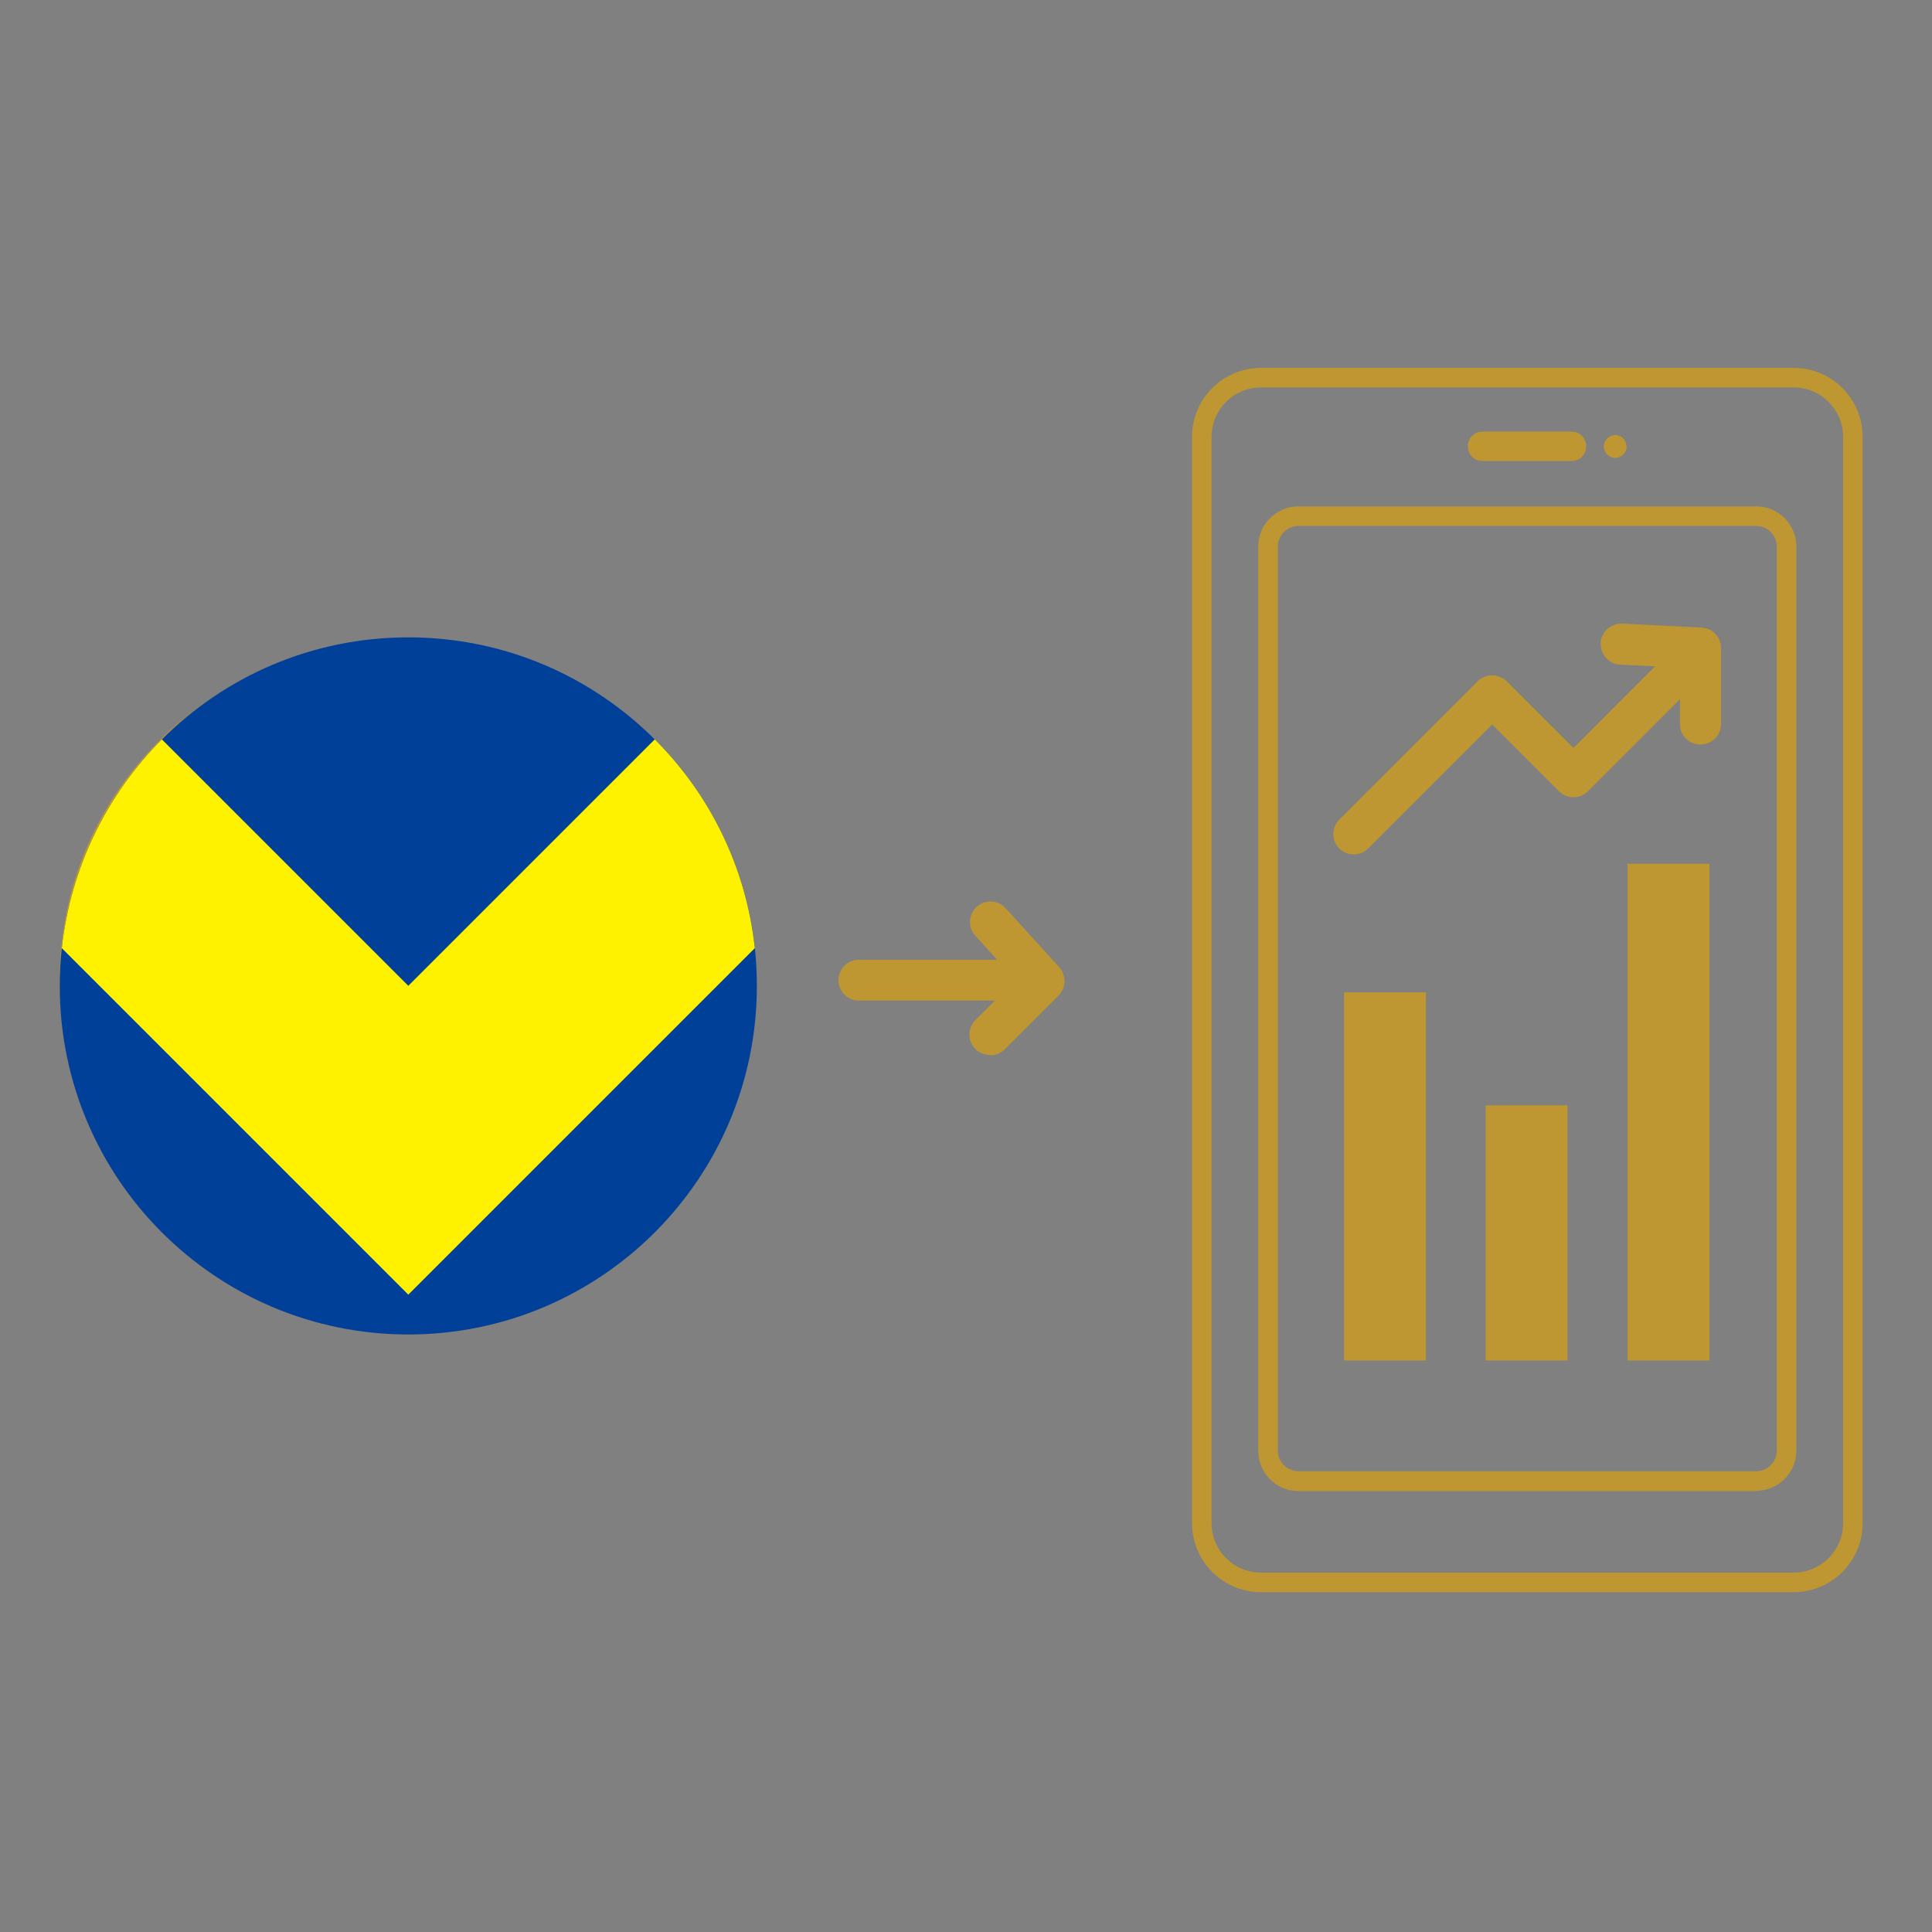
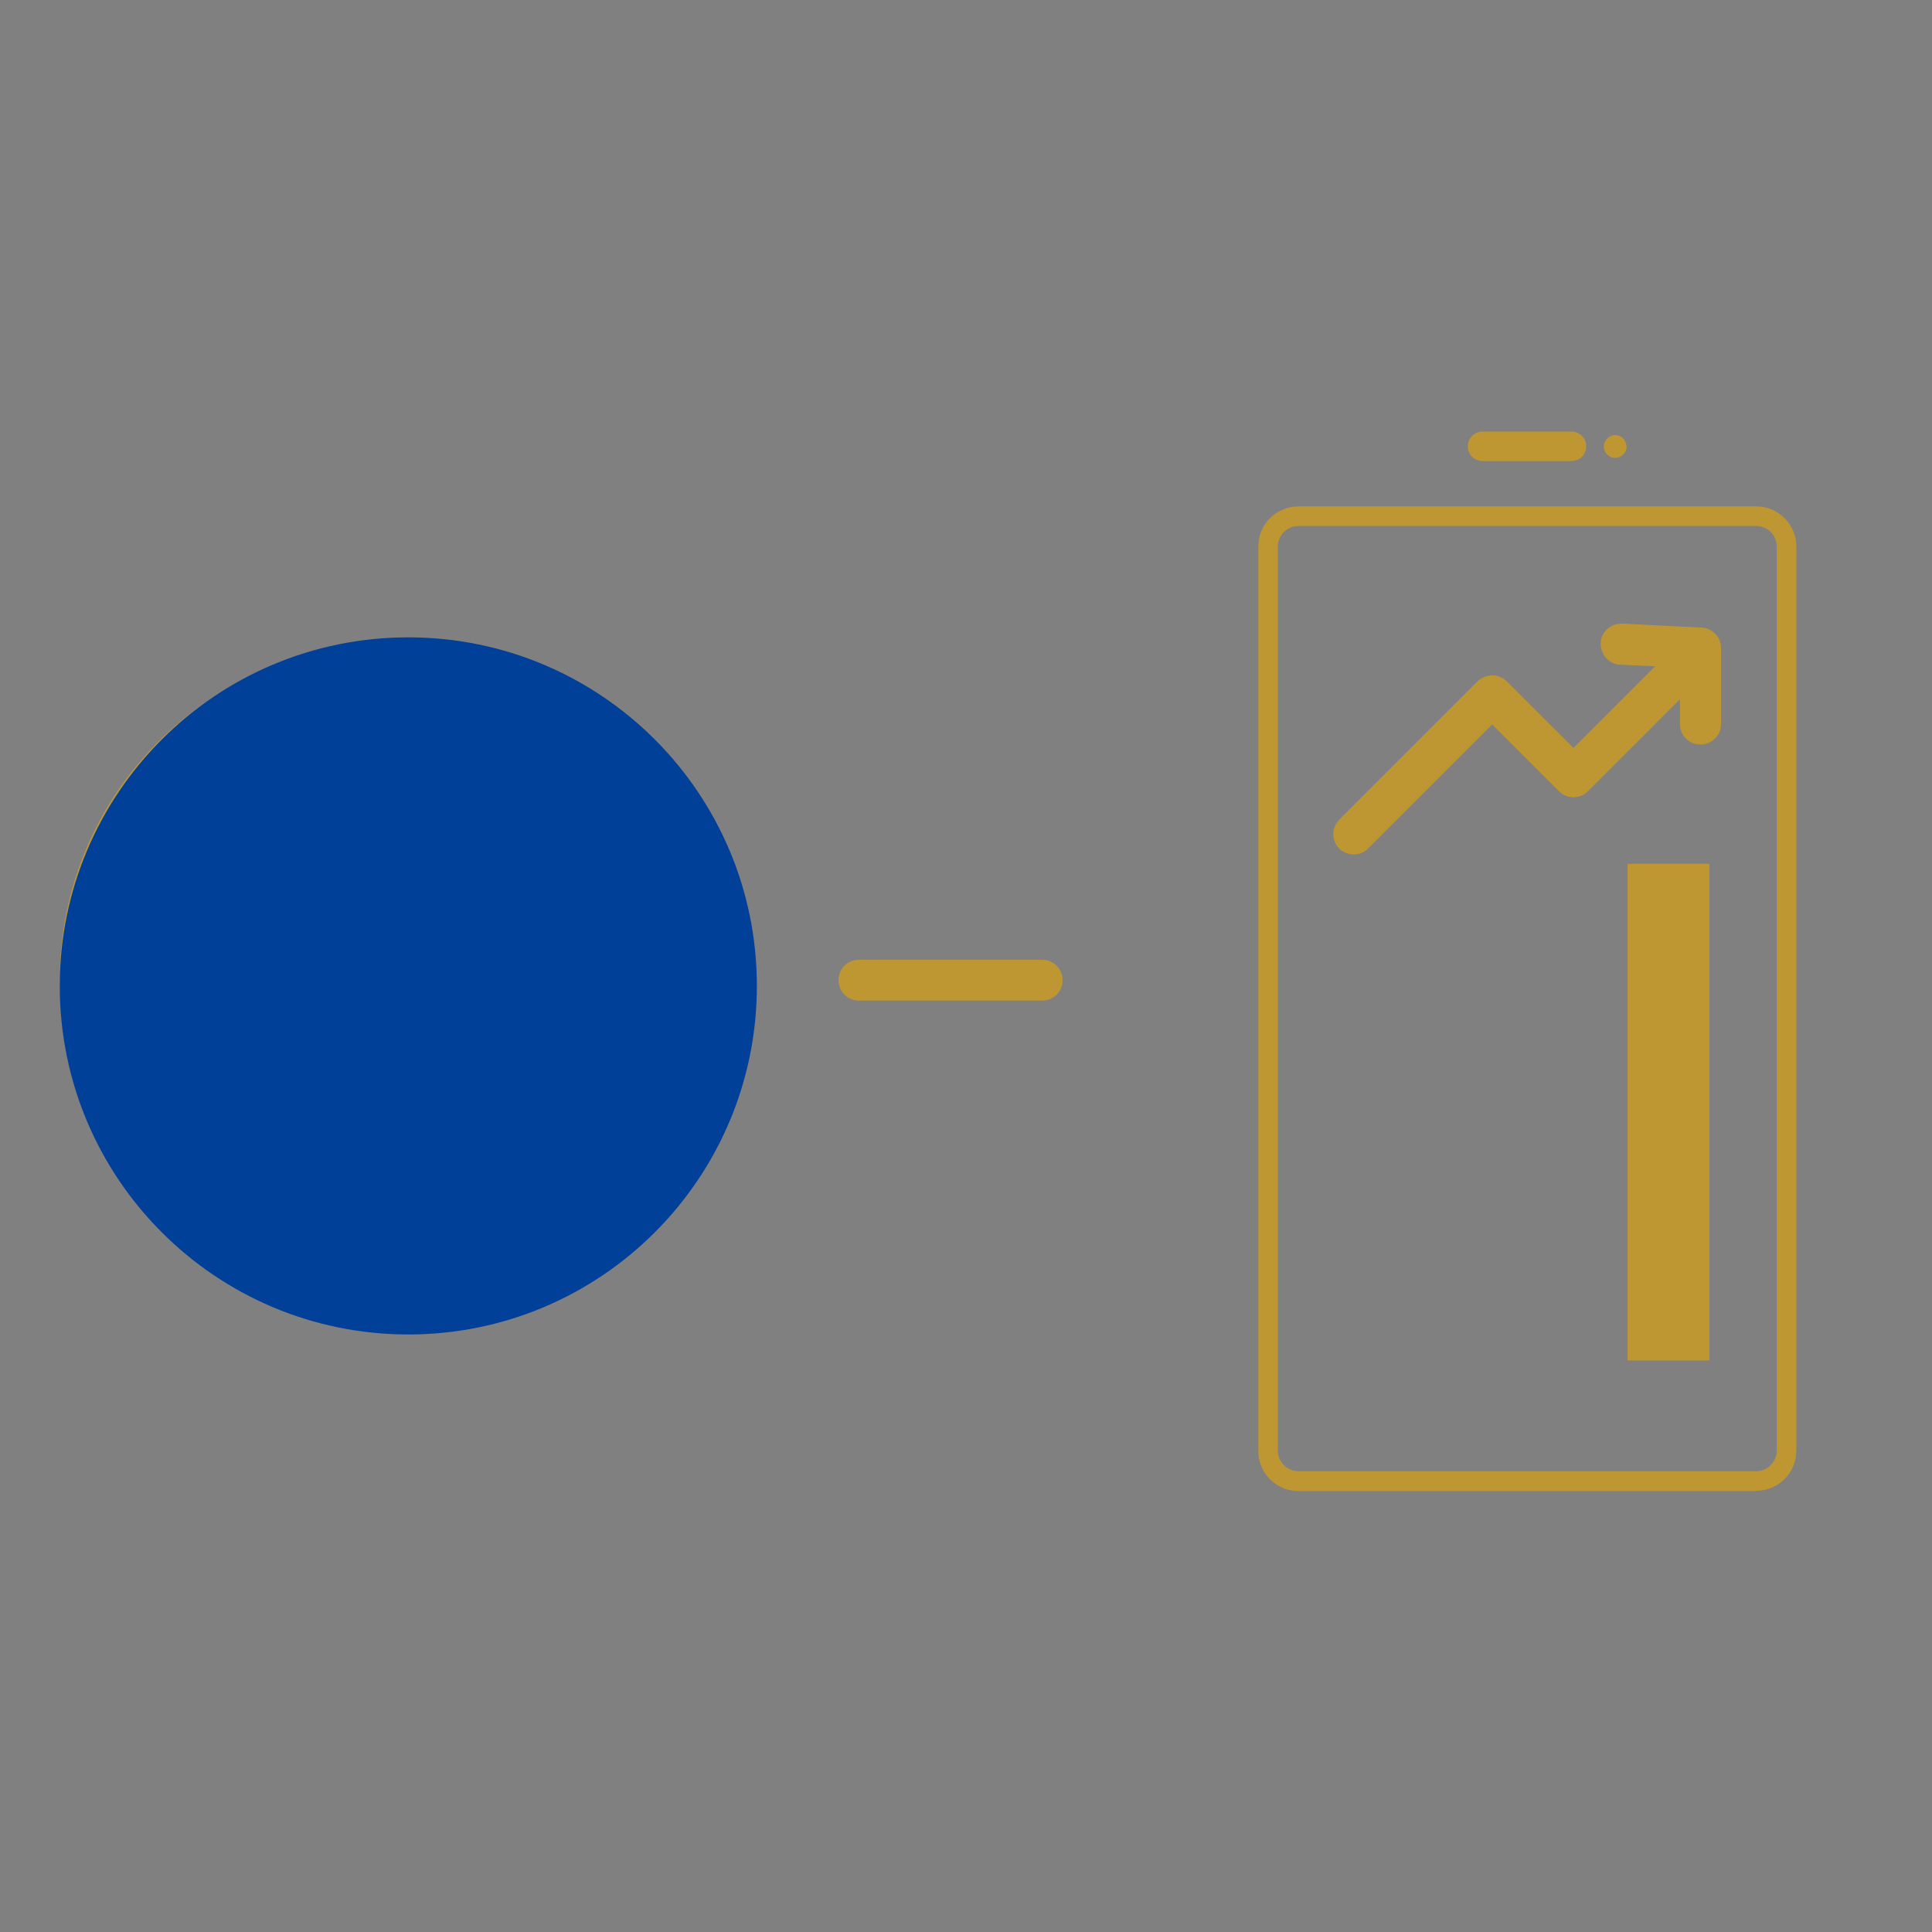
<svg xmlns="http://www.w3.org/2000/svg" width="97" height="97" viewBox="0 0 97 97" fill="none">
  <rect x="0" y="0" width="97" height="97" fill="#808080" stroke="none" />
  <path d="M19.906 66.103C10.564 66.103 3 58.539 3 49.197C3 39.856 10.564 32.291 19.906 32.291C29.248 32.291 36.812 39.856 36.812 49.197C36.812 58.525 29.234 66.089 19.906 66.103ZM19.906 33.272C11.119 33.272 3.981 40.396 3.981 49.197C3.981 57.984 11.105 65.122 19.906 65.122C28.693 65.122 35.831 57.999 35.831 49.212C35.831 40.424 28.693 33.301 19.906 33.287" fill="#BE9733" />
-   <path fill-rule="evenodd" clip-rule="evenodd" d="M21.023 57.474L25.962 42.008C26.12 41.512 25.764 41 25.26 41H22.987C22.663 41 22.376 41.219 22.281 41.541L19.489 50.944L16.698 41.541C16.602 41.219 16.316 41 15.992 41H13.74C13.236 41 12.88 41.511 13.038 42.008L17.955 57.473C18.055 57.788 18.338 58 18.657 58H20.322C20.641 58 20.923 57.788 21.023 57.474Z" fill="#BE9733" />
-   <path d="M90.048 79.938H63.317C61.397 79.938 59.847 78.388 59.847 76.469V21.94C59.847 20.02 61.397 18.47 63.317 18.47H90.048C91.967 18.47 93.517 20.02 93.517 21.94V76.469C93.517 78.388 91.967 79.938 90.048 79.938ZM63.317 19.451C61.937 19.451 60.828 20.56 60.828 21.94V76.469C60.828 77.848 61.937 78.957 63.317 78.957H90.048C91.427 78.957 92.536 77.848 92.536 76.469V21.94C92.536 20.56 91.427 19.451 90.048 19.451H63.317Z" fill="#BE9733" />
+   <path fill-rule="evenodd" clip-rule="evenodd" d="M21.023 57.474L25.962 42.008C26.12 41.512 25.764 41 25.26 41H22.987C22.663 41 22.376 41.219 22.281 41.541L19.489 50.944L16.698 41.541C16.602 41.219 16.316 41 15.992 41H13.74C13.236 41 12.88 41.511 13.038 42.008C18.055 57.788 18.338 58 18.657 58H20.322C20.641 58 20.923 57.788 21.023 57.474Z" fill="#BE9733" />
  <path d="M88.171 74.863H65.193C64.07 74.863 63.174 73.953 63.174 72.844V27.443C63.174 26.32 64.084 25.424 65.193 25.424H88.171C89.294 25.424 90.19 26.334 90.19 27.443V72.829C90.19 73.953 89.28 74.848 88.171 74.848M65.193 26.405C64.625 26.405 64.155 26.874 64.155 27.443V72.829C64.155 73.398 64.625 73.867 65.193 73.867H88.171C88.74 73.867 89.209 73.398 89.209 72.829V27.443C89.209 26.874 88.74 26.405 88.171 26.405H65.193Z" fill="#BE9733" />
  <path d="M78.899 23.148H74.435C74.022 23.148 73.695 22.821 73.695 22.409C73.695 21.997 74.022 21.669 74.435 21.669H78.899C79.312 21.669 79.639 21.997 79.639 22.409C79.639 22.821 79.312 23.148 78.899 23.148Z" fill="#BE9733" />
  <path d="M81.672 22.41C81.672 22.723 81.416 22.979 81.103 22.993C80.79 22.993 80.534 22.737 80.52 22.424C80.52 22.111 80.776 21.855 81.089 21.841C81.401 21.841 81.657 22.097 81.657 22.41" fill="#BE9733" />
  <path d="M52.382 50.236H43.068C42.499 50.207 42.073 49.724 42.101 49.155C42.13 48.629 42.542 48.216 43.068 48.188H52.382C52.95 48.216 53.377 48.7 53.348 49.269C53.32 49.795 52.908 50.207 52.382 50.236Z" fill="#BE9733" />
-   <path d="M49.695 52.965C49.126 52.965 48.671 52.51 48.671 51.941C48.671 51.671 48.785 51.401 48.969 51.216L50.989 49.212L48.969 46.979C48.586 46.567 48.614 45.913 49.041 45.529C49.453 45.145 50.107 45.173 50.491 45.6L53.178 48.557C53.548 48.97 53.534 49.581 53.15 49.979L50.448 52.681C50.249 52.88 49.993 52.979 49.723 52.979" fill="#BE9733" />
-   <path d="M71.591 49.823H67.481V68.308H71.591V49.823Z" fill="#BE9733" />
-   <path d="M78.7 55.496H74.591V68.307H78.7V55.496Z" fill="#BE9733" />
  <path d="M85.825 43.367H81.715V68.307H85.825V43.367Z" fill="#BE9733" />
  <path d="M67.965 42.899C67.396 42.899 66.941 42.444 66.941 41.875C66.941 41.605 67.055 41.349 67.24 41.15L74.193 34.197C74.605 33.813 75.231 33.813 75.643 34.197L78.999 37.553L83.961 32.59C84.359 32.192 85.013 32.192 85.412 32.59C85.81 32.989 85.81 33.642 85.412 34.041L79.724 39.728C79.326 40.126 78.672 40.126 78.274 39.728L74.918 36.373L68.69 42.6C68.491 42.799 68.235 42.899 67.965 42.899Z" fill="#BE9733" />
  <path d="M85.37 37.381C84.801 37.381 84.346 36.926 84.346 36.357V33.514L81.346 33.371C80.777 33.343 80.35 32.859 80.365 32.291C80.379 31.722 80.876 31.296 81.445 31.31L85.427 31.509C85.981 31.537 86.408 31.992 86.408 32.532V36.357C86.408 36.926 85.938 37.381 85.37 37.381Z" fill="#BE9733" />
  <g clip-path="url(#clip0_3683_59)">
    <path d="M20.5 67C30.165 67 38 59.165 38 49.5C38 39.835 30.165 32 20.5 32C10.835 32 3 39.835 3 49.5C3 59.165 10.835 67 20.5 67Z" fill="#004098" />
-     <path d="M8.127 37.122C5.383 39.872 3.546 43.53 3.103 47.604L20.5 65.001L37.897 47.604C37.46 43.524 35.623 39.867 32.873 37.122L20.5 49.495L8.127 37.122Z" fill="#FFF200" />
  </g>
  <defs>
    <clipPath id="clip0_3683_59">
      <rect width="35" height="35" fill="white" transform="translate(3 32)" />
    </clipPath>
  </defs>
</svg>